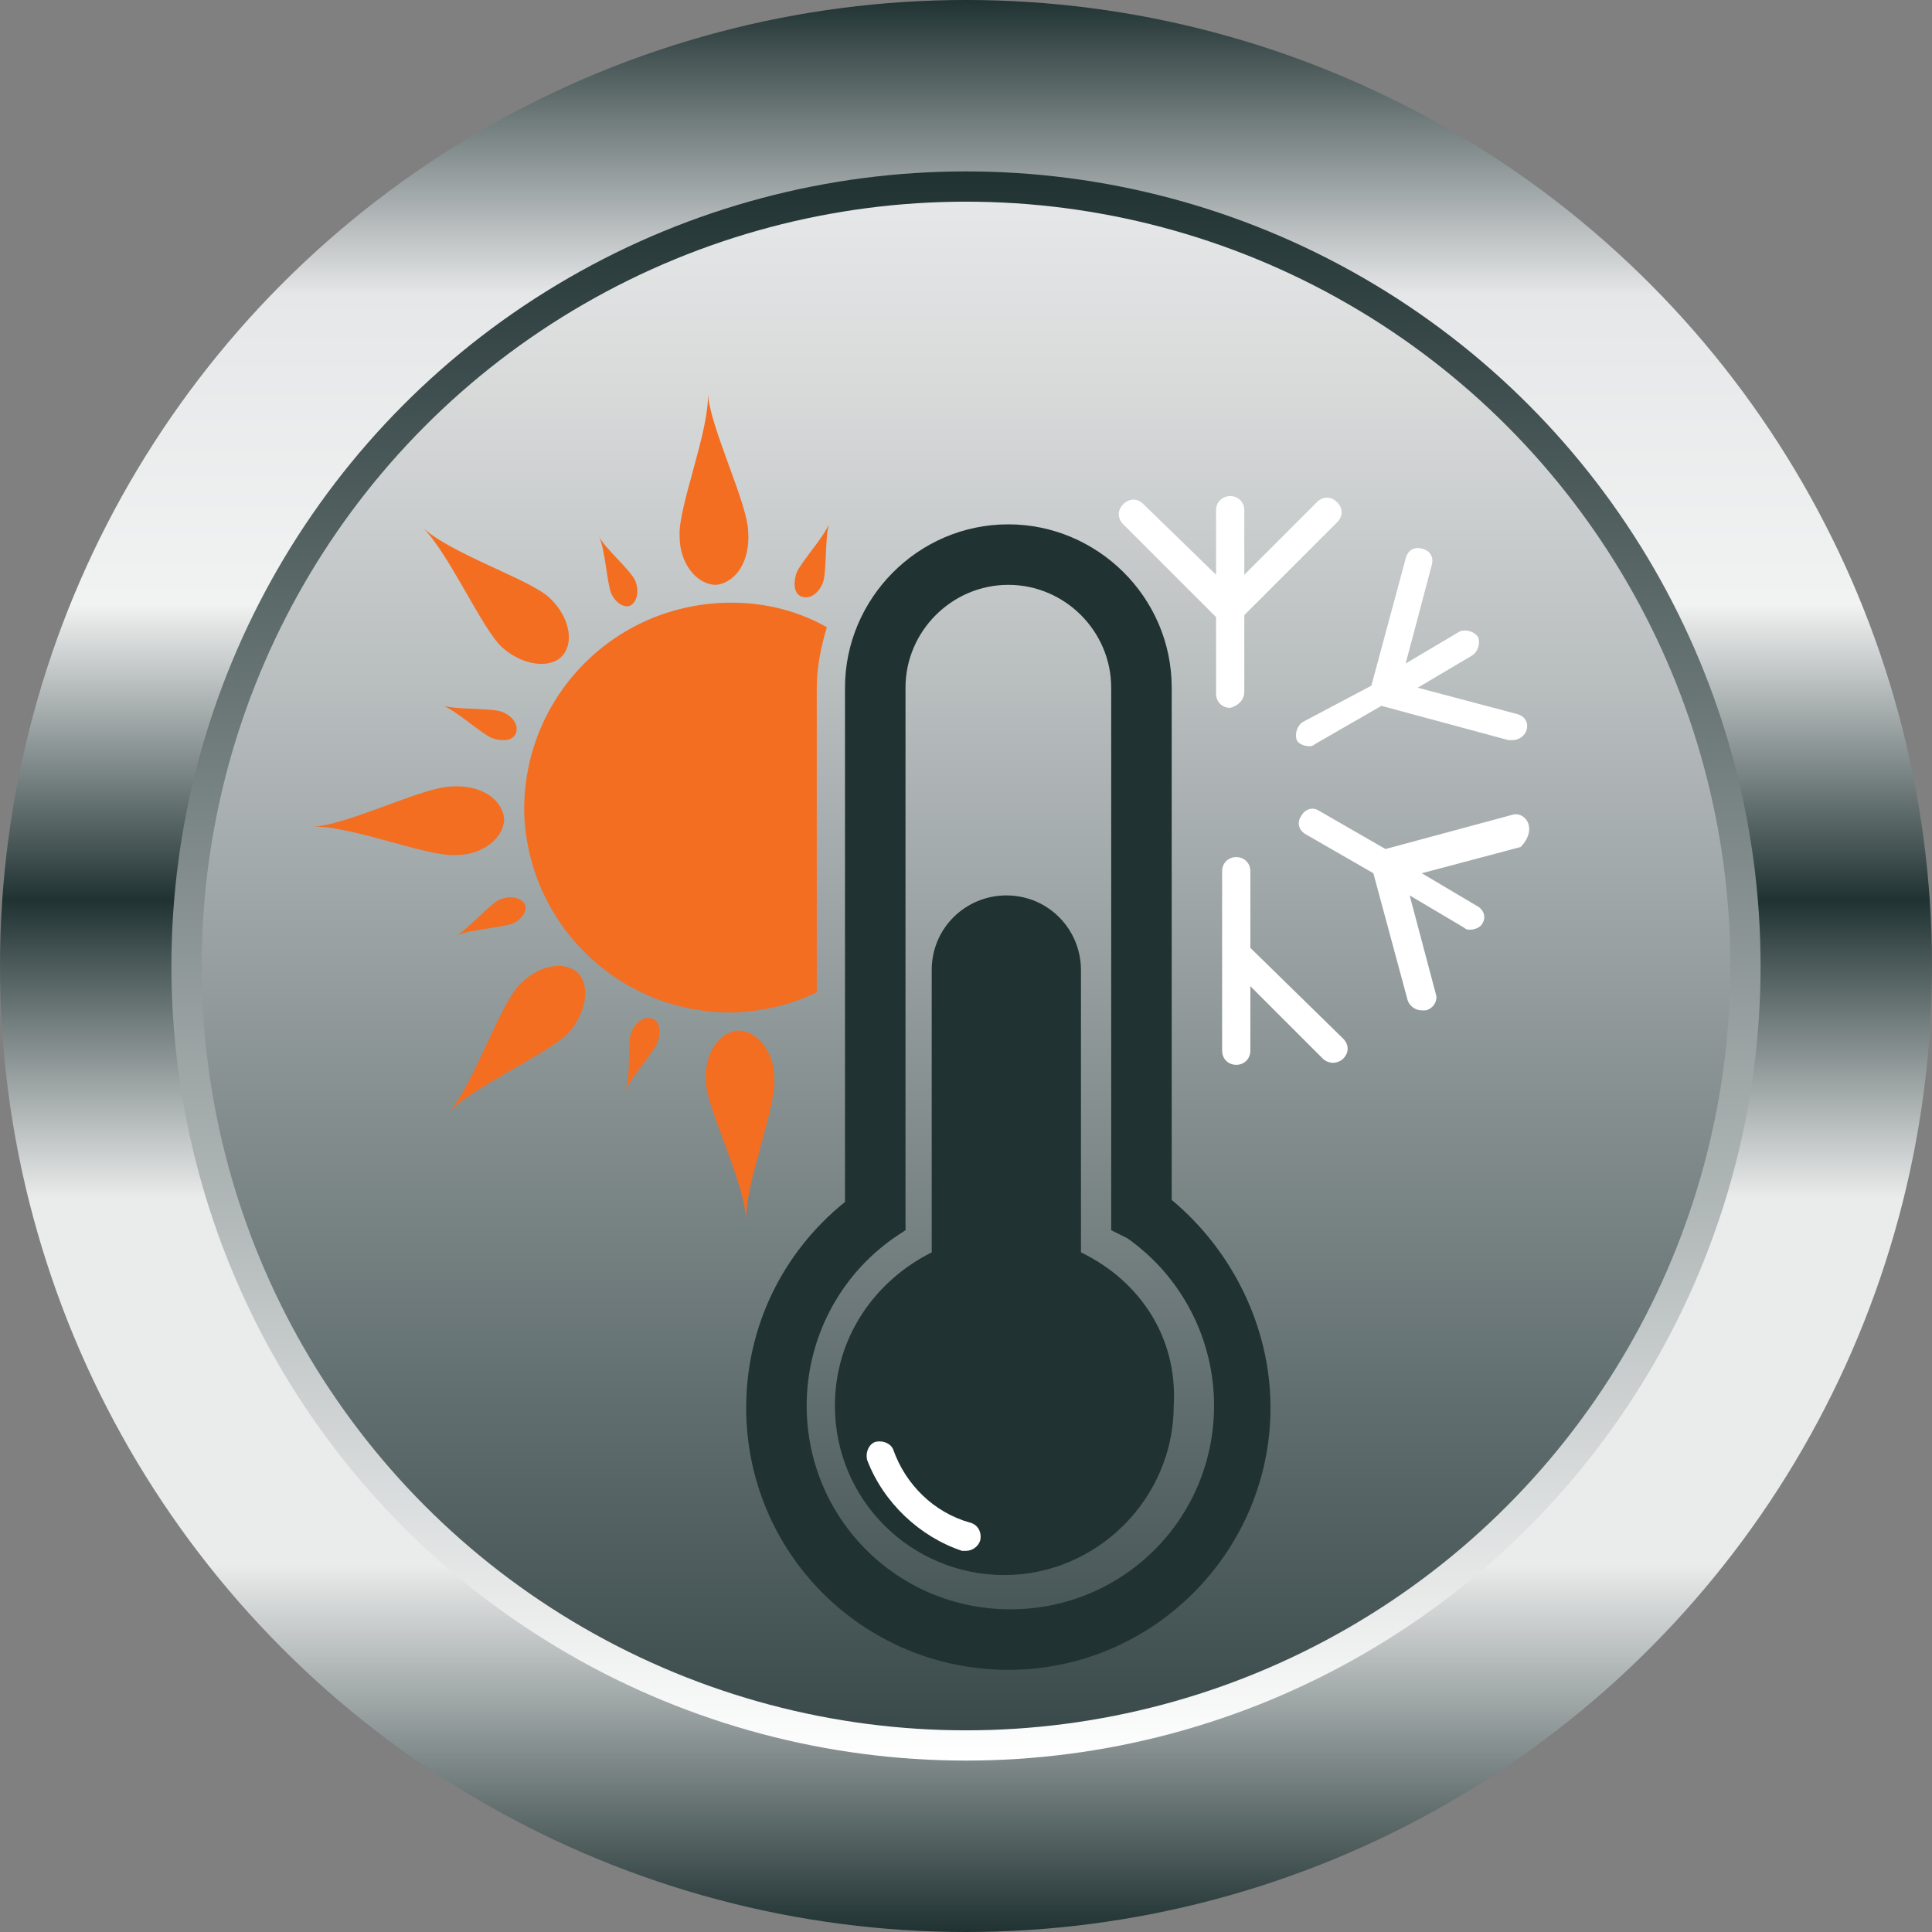
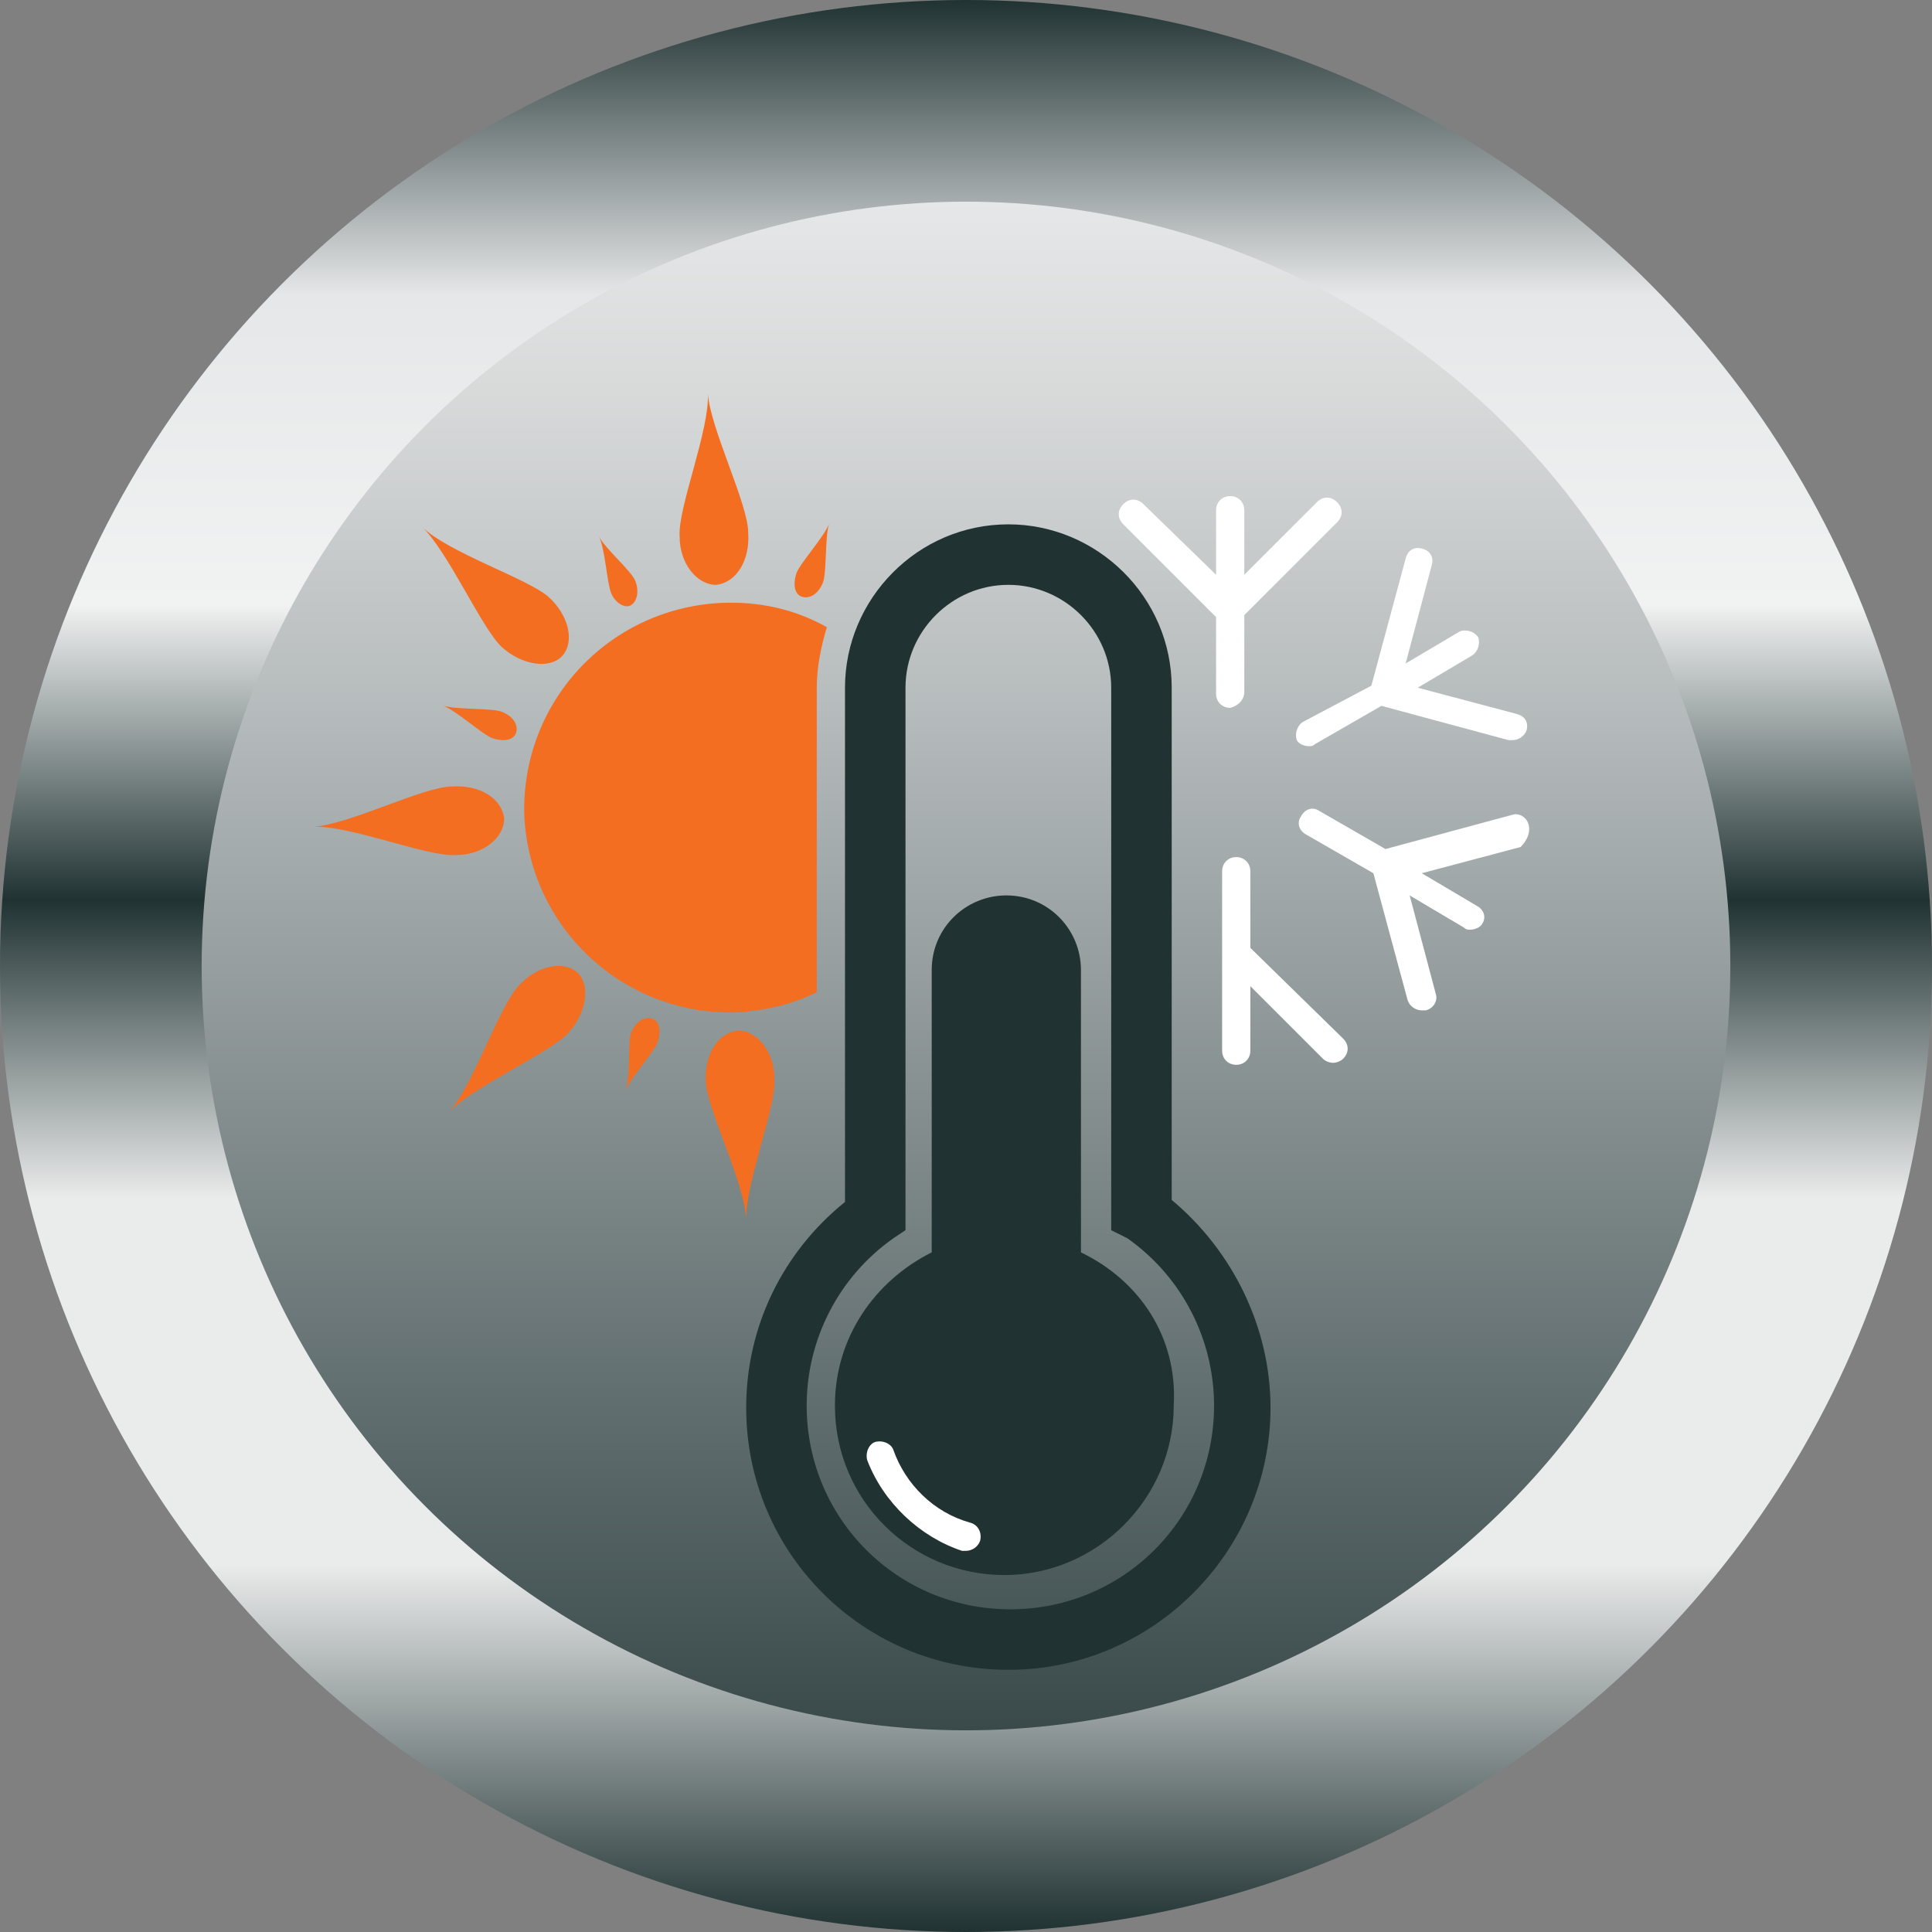
<svg xmlns="http://www.w3.org/2000/svg" version="1.1" id="Layer_1" x="0px" y="0px" viewBox="0 0 95.8 95.8" style="enable-background:new 0 0 95.8 95.8;" xml:space="preserve">
  <rect x="0" y="0" width="95.8" height="95.8" fill="#808080" stroke="none" />
  <style type="text/css">
	.st0{fill:url(#SVGID_1_);}
	.st1{fill:url(#SVGID_2_);}
	.st2{fill:url(#SVGID_3_);}
	.st3{fill:#F36E21;}
	.st4{fill:#203232;}
	.st5{fill:#FFFFFF;}
</style>
  <g>
    <linearGradient id="SVGID_1_" gradientUnits="userSpaceOnUse" x1="47.9" y1="1.48" x2="47.9" y2="97.28" gradientTransform="matrix(1 0 0 -1 0 97.28)">
      <stop offset="0" style="stop-color:#203232" />
      <stop offset="0.19" style="stop-color:#EAEBEB" />
      <stop offset="0.38" style="stop-color:#EAEBEB" />
      <stop offset="0.534" style="stop-color:#203232" />
      <stop offset="0.687" style="stop-color:#F1F2F2" />
      <stop offset="0.847" style="stop-color:#E6E7E8" />
      <stop offset="1" style="stop-color:#203232" />
    </linearGradient>
    <circle class="st0" cx="47.9" cy="47.9" r="47.9" />
    <linearGradient id="SVGID_2_" gradientUnits="userSpaceOnUse" x1="47.9" y1="9.98" x2="47.9" y2="88.78" gradientTransform="matrix(1 0 0 -1 0 97.28)">
      <stop offset="0" style="stop-color:#FFFFFF" />
      <stop offset="1" style="stop-color:#203232" />
    </linearGradient>
-     <circle class="st1" cx="47.9" cy="47.9" r="39.4" />
    <linearGradient id="SVGID_3_" gradientUnits="userSpaceOnUse" x1="47.9" y1="11.48" x2="47.9" y2="87.28" gradientTransform="matrix(1 0 0 -1 0 97.28)">
      <stop offset="0" style="stop-color:#3A4A4B" />
      <stop offset="0.162" style="stop-color:#576566" />
      <stop offset="0.439" style="stop-color:#8B9495" />
      <stop offset="0.681" style="stop-color:#B8BDBE" />
      <stop offset="0.876" style="stop-color:#D8DADA" />
      <stop offset="1" style="stop-color:#E6E7E8" />
    </linearGradient>
    <circle class="st2" cx="47.9" cy="47.9" r="37.9" />
  </g>
  <g>
    <g>
      <path class="st3" d="M37.1,26.4c0.1,1.4-0.6,2.5-1.6,2.6c-0.9,0-1.8-1-1.8-2.4c-0.1-1.4,1.5-5.3,1.4-7.1    C35.2,21.2,37.1,25,37.1,26.4z" />
      <path class="st3" d="M40.8,28.9c-0.2,0.5-0.6,0.8-1,0.7c-0.4-0.1-0.5-0.6-0.3-1.2c0.2-0.5,1.3-1.7,1.6-2.4    C40.9,26.7,41,28.4,40.8,28.9z" />
      <path class="st3" d="M35,53.7c-0.1-1.4,0.6-2.5,1.6-2.6c0.9,0,1.8,1,1.8,2.4c0.1,1.4-1.5,5.3-1.4,7.1C37,58.8,35.1,55.1,35,53.7z" />
      <path class="st3" d="M31.3,51.2c0.2-0.5,0.6-0.8,1-0.7c0.4,0.1,0.5,0.6,0.3,1.2c-0.2,0.5-1.3,1.7-1.6,2.4    C31.3,53.4,31.1,51.7,31.3,51.2z" />
      <path class="st3" d="M25.7,48.9c0.9-1,2.2-1.3,2.9-0.7c0.7,0.6,0.5,2-0.4,3s-4.8,2.7-6,4C23.4,54,24.7,50,25.7,48.9z" />
-       <path class="st3" d="M24.8,44.6c0.5-0.2,1-0.1,1.2,0.2s-0.1,0.8-0.6,1s-2.2,0.3-2.8,0.6C23.2,46.1,24.3,44.8,24.8,44.6z" />
      <path class="st3" d="M22.4,39c1.4-0.1,2.5,0.6,2.6,1.6c0,0.9-1,1.8-2.4,1.8c-1.4,0.1-5.3-1.5-7.1-1.4C17.3,40.9,21,39,22.4,39z" />
      <path class="st3" d="M24.9,35.3c0.5,0.2,0.8,0.6,0.7,1c-0.1,0.4-0.6,0.5-1.2,0.3c-0.5-0.2-1.7-1.3-2.4-1.6    C22.7,35.2,24.4,35.1,24.9,35.3z" />
      <path class="st3" d="M27.2,29.6c1,0.9,1.3,2.2,0.7,2.9c-0.6,0.7-2,0.5-3-0.4c-1-0.9-2.7-4.8-4-6C22.2,27.4,26.2,28.7,27.2,29.6z" />
      <path class="st3" d="M31.5,28.8c0.2,0.5,0.1,1-0.2,1.2c-0.3,0.2-0.8-0.1-1-0.6s-0.3-2.2-0.6-2.8C30,27.2,31.3,28.3,31.5,28.8z" />
    </g>
    <path class="st3" d="M40.5,49.2V34.1c0-1,0.2-2,0.5-3c-1.6-0.9-3.4-1.3-5.3-1.2c-5.6,0.3-9.9,5-9.7,10.6c0.3,5.6,5,9.9,10.6,9.7   C38,50.1,39.3,49.8,40.5,49.2z" />
    <path class="st4" d="M53.6,62.1v-14c0-2-1.6-3.7-3.7-3.7c-2,0-3.7,1.6-3.7,3.7v14c-2.8,1.4-4.8,4.2-4.8,7.6c0,4.7,3.8,8.4,8.4,8.4   s8.4-3.8,8.4-8.4C58.4,66.3,56.5,63.5,53.6,62.1z" />
    <path class="st5" d="M47.9,76.9c-0.1,0-0.2,0-0.2,0c-2.1-0.7-3.9-2.4-4.7-4.5c-0.1-0.4,0.1-0.8,0.4-0.9c0.4-0.1,0.8,0.1,0.9,0.4   c0.6,1.7,2,3.1,3.8,3.6c0.4,0.1,0.6,0.5,0.5,0.9C48.5,76.7,48.2,76.9,47.9,76.9L47.9,76.9z" />
    <g>
      <path class="st5" d="M61.7,34.3v-3.8l4.6-4.6c0.3-0.3,0.3-0.7,0-1s-0.7-0.3-1,0l-3.6,3.6v-3.2c0-0.4-0.3-0.7-0.7-0.7    s-0.7,0.3-0.7,0.7v3.2L56.7,25c-0.3-0.3-0.7-0.3-1,0s-0.3,0.7,0,1l4.6,4.6v3.8c0,0.4,0.3,0.7,0.7,0.7C61.4,35,61.7,34.7,61.7,34.3    z" />
      <path class="st5" d="M64.6,35.8c-0.3,0.2-0.4,0.6-0.3,0.9c0.1,0.2,0.4,0.3,0.6,0.3c0.1,0,0.2,0,0.3-0.1l3.3-1.9l6.3,1.7    c0.1,0,0.1,0,0.2,0c0.3,0,0.6-0.2,0.7-0.5c0.1-0.4-0.1-0.7-0.5-0.8l-4.9-1.3l2.7-1.6c0.3-0.2,0.4-0.6,0.3-0.9    c-0.2-0.3-0.6-0.4-0.9-0.3l-2.7,1.6L71,28c0.1-0.4-0.1-0.7-0.5-0.8c-0.4-0.1-0.7,0.1-0.8,0.5L68,34L64.6,35.8z" />
      <path class="st5" d="M75.8,40.9c-0.1-0.4-0.5-0.6-0.8-0.5l-6.3,1.7l-3.3-1.9c-0.3-0.2-0.7-0.1-0.9,0.3c-0.2,0.3-0.1,0.7,0.3,0.9    l3.3,1.9l1.7,6.3c0.1,0.3,0.4,0.5,0.7,0.5c0.1,0,0.1,0,0.2,0c0.4-0.1,0.6-0.5,0.5-0.8l-1.3-4.9l2.7,1.6c0.1,0.1,0.2,0.1,0.3,0.1    c0.2,0,0.5-0.1,0.6-0.3c0.2-0.3,0.1-0.7-0.3-0.9l-2.7-1.6l4.9-1.3C75.7,41.7,75.9,41.3,75.8,40.9z" />
      <path class="st5" d="M62,47v-3.8c0-0.4-0.3-0.7-0.7-0.7s-0.7,0.3-0.7,0.7v4.1l0,0v4.8c0,0.4,0.3,0.7,0.7,0.7s0.7-0.3,0.7-0.7v-3.2    l3.6,3.6c0.1,0.1,0.3,0.2,0.5,0.2s0.4-0.1,0.5-0.2c0.3-0.3,0.3-0.7,0-1L62,47z" />
    </g>
    <g>
      <path class="st4" d="M50,82.8c-7.2,0-13-5.8-13-13c0-4,1.8-7.7,4.9-10.2V34.1c0-4.4,3.6-8.1,8.1-8.1c4.4,0,8.1,3.6,8.1,8.1v25.4    c3,2.5,4.9,6.3,4.9,10.3C63,76.9,57.2,82.8,50,82.8L50,82.8z M50,29c-2.8,0-5.1,2.3-5.1,5.1V61l-0.6,0.4c-2.7,1.9-4.3,5-4.3,8.3    c0,5.6,4.5,10.1,10.1,10.1s10.1-4.5,10.1-10.1c0-3.3-1.6-6.4-4.3-8.3L55.1,61V34.1C55.1,31.3,52.8,29,50,29L50,29z" />
    </g>
  </g>
</svg>